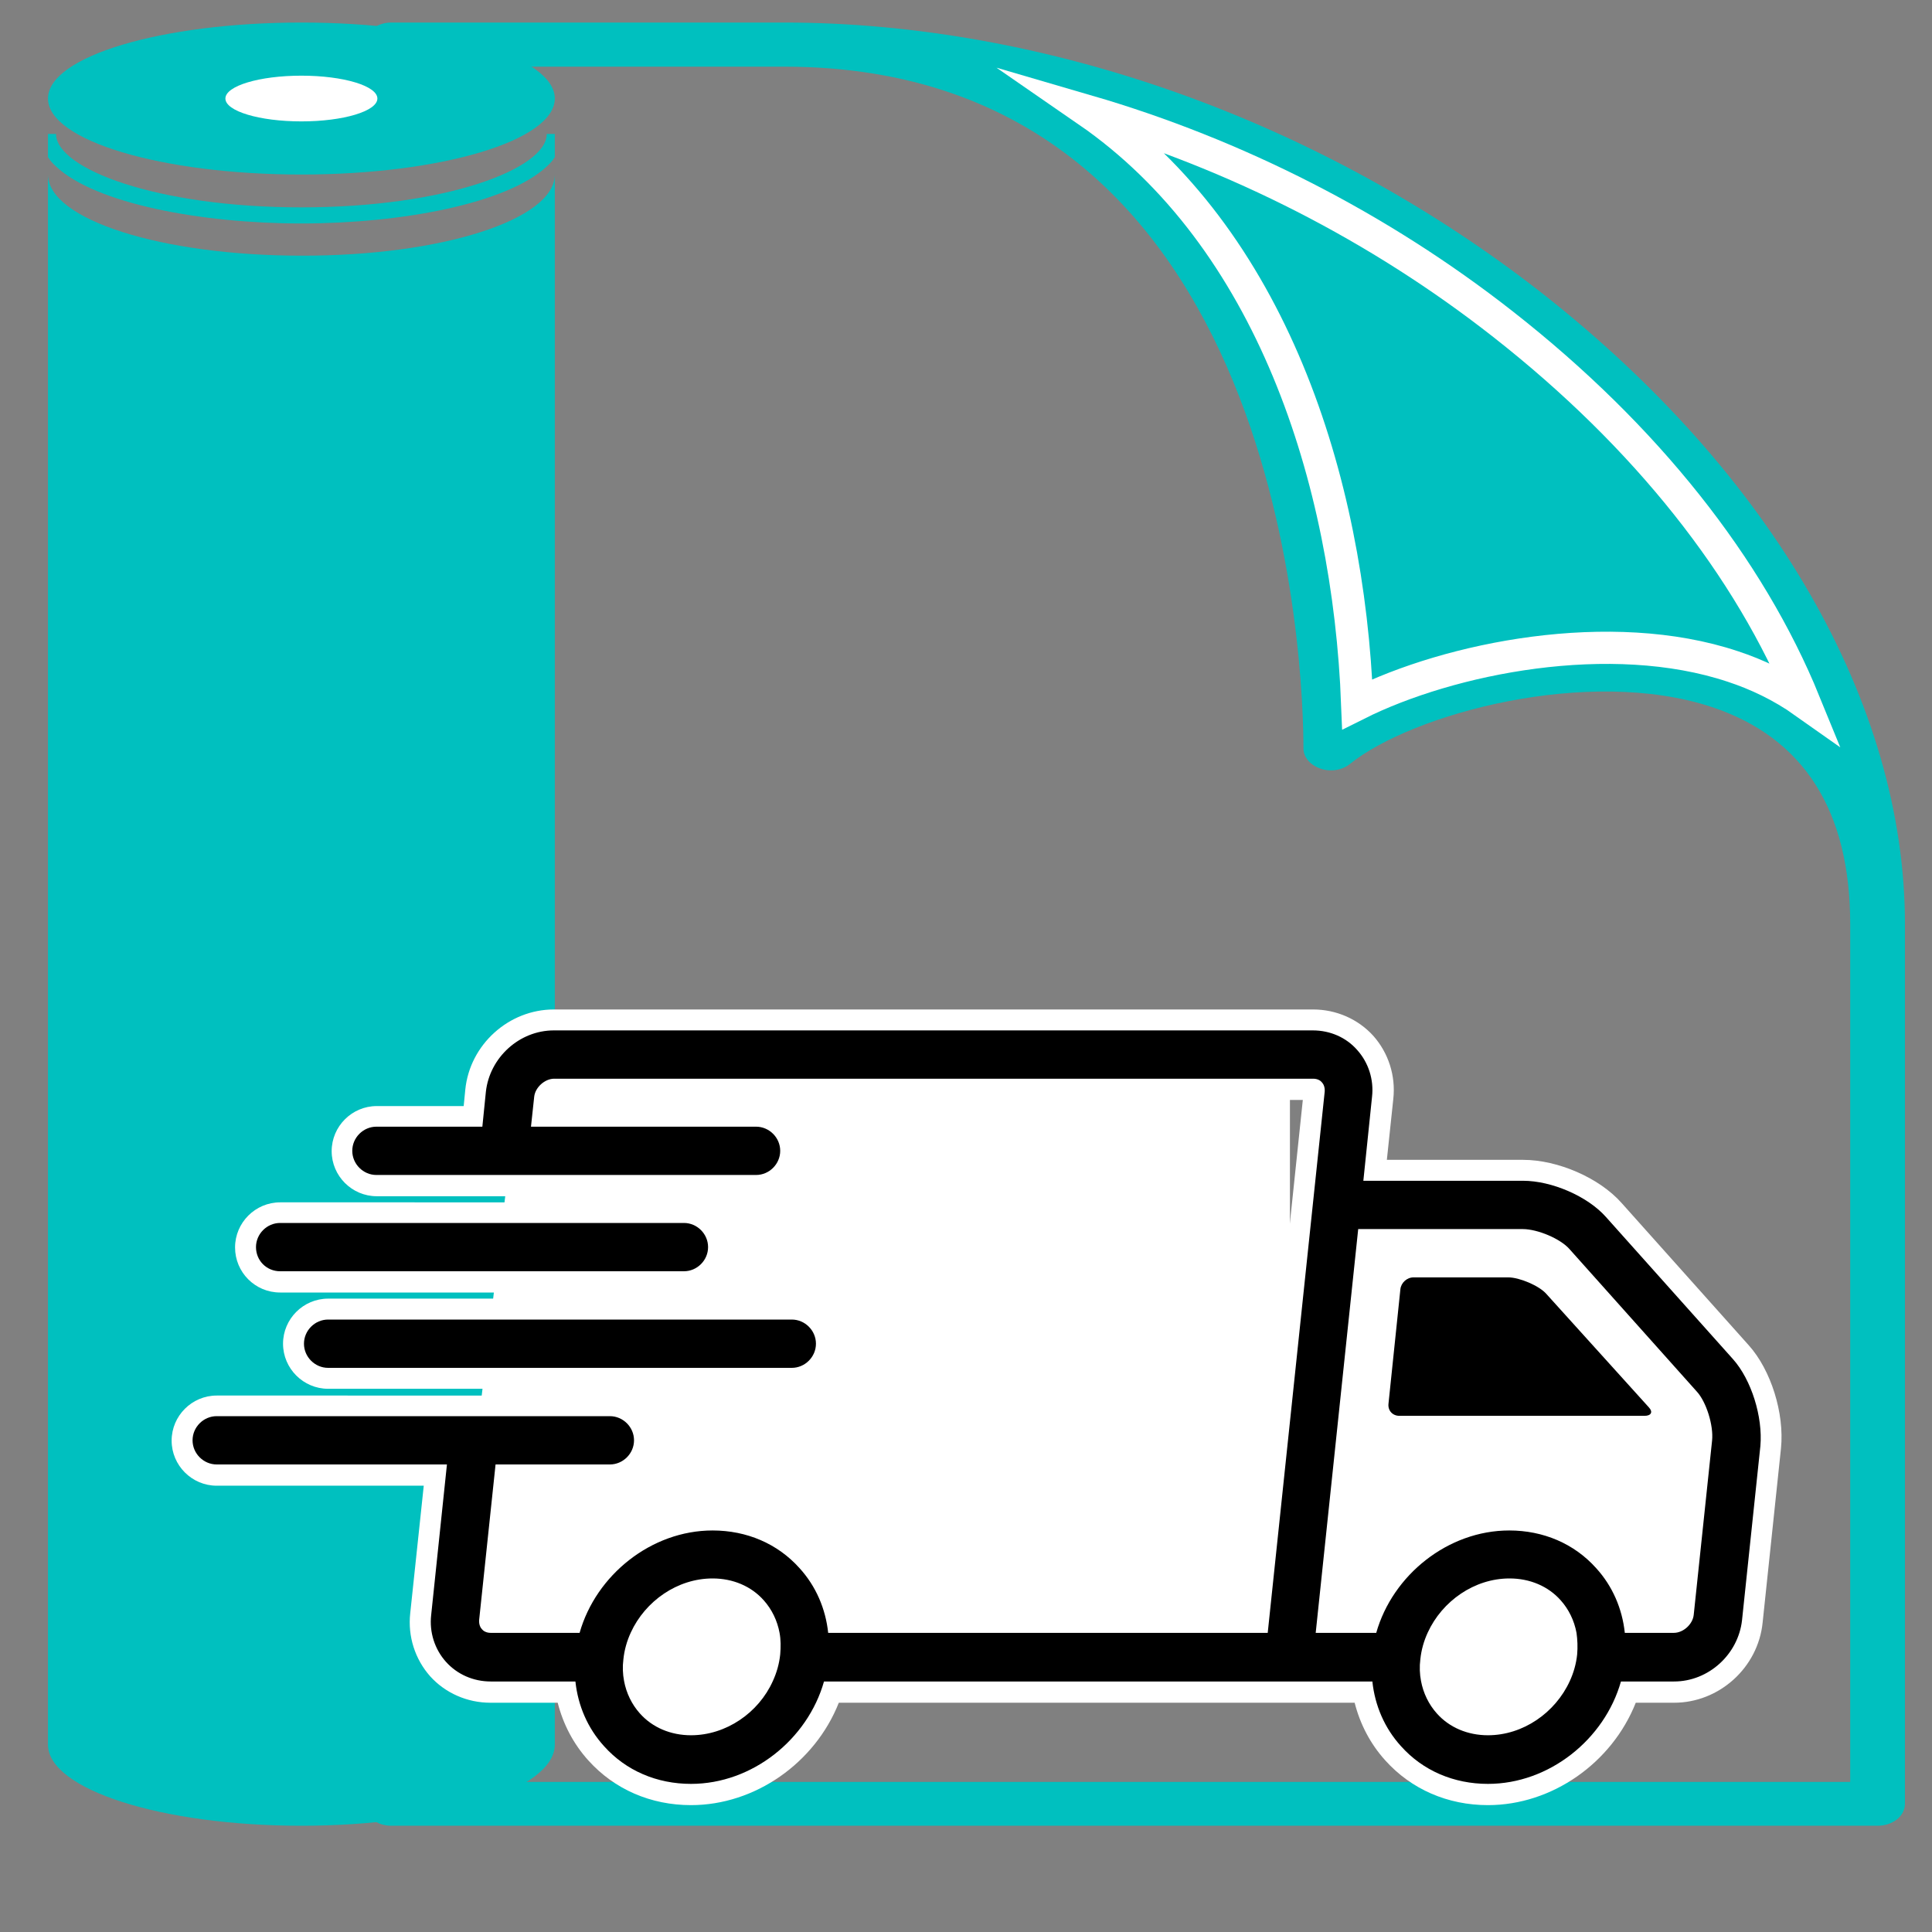
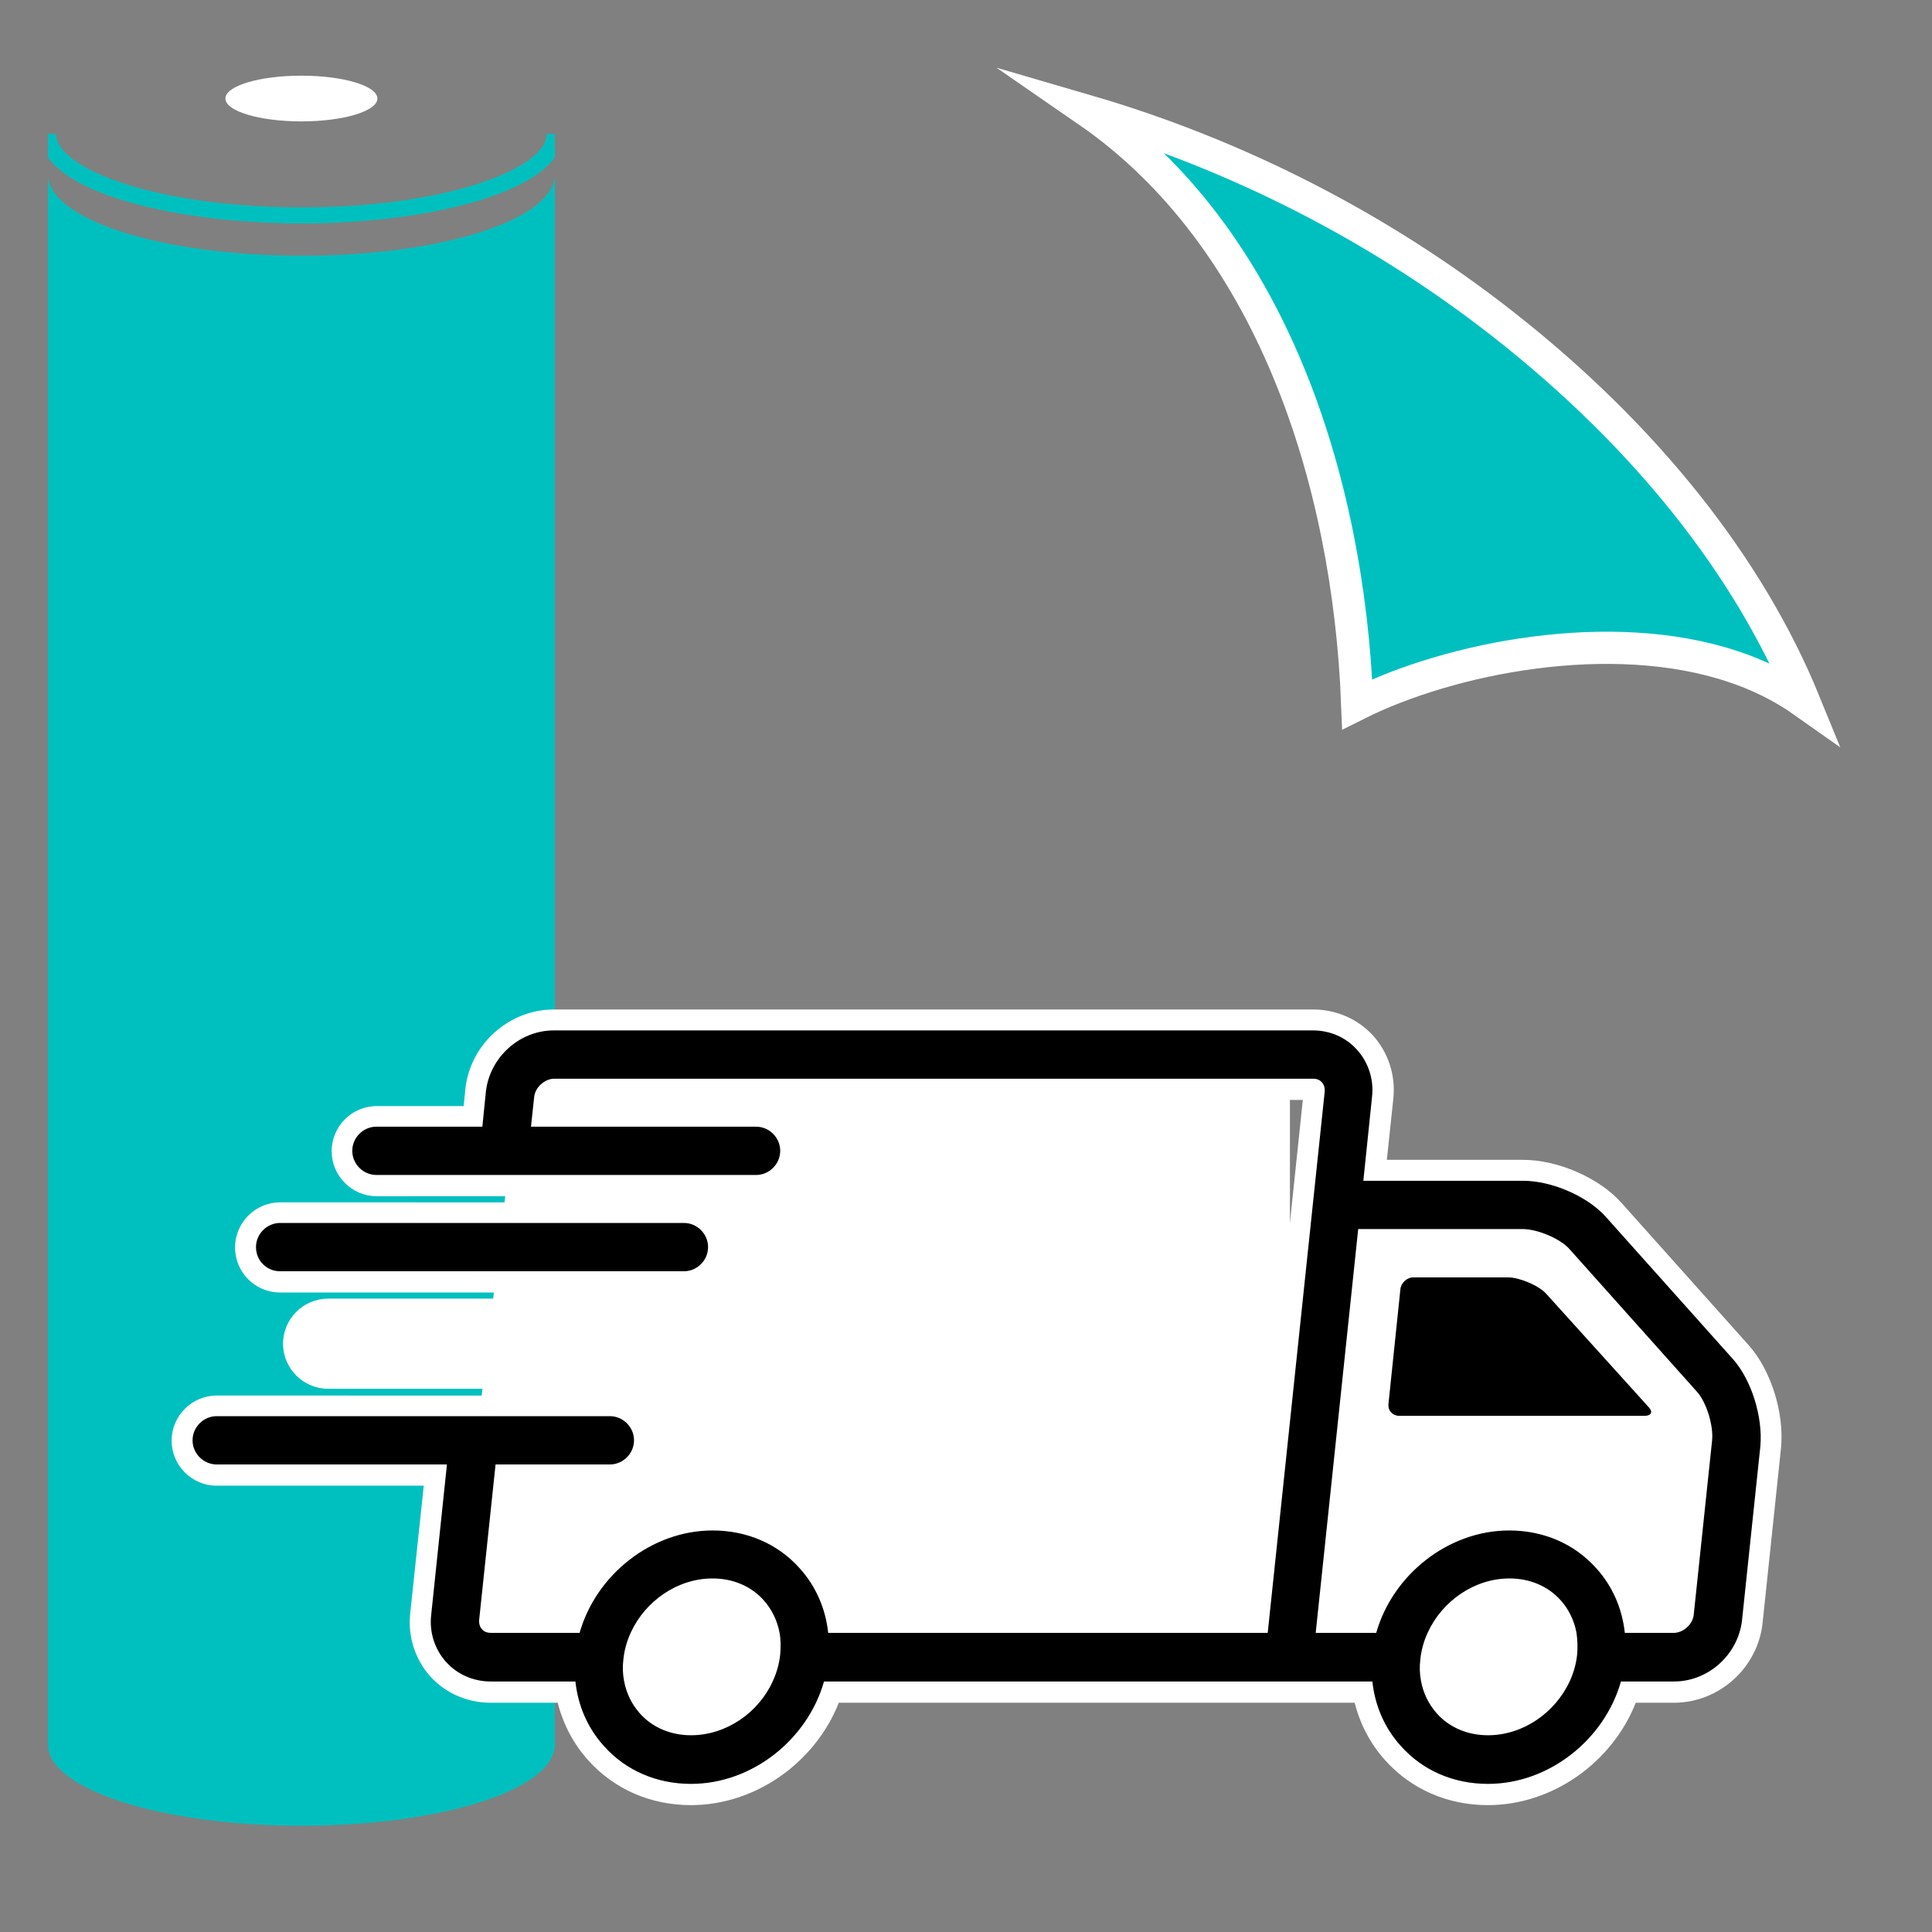
<svg xmlns="http://www.w3.org/2000/svg" id="Layer_1" viewBox="0 0 60 60" style="enable-background:new 0 0 60 60;">
  <rect x="0" y="0" width="60" height="60" fill="#808080" stroke="none" />
  <style>.st0{fill:#00C0BF;}
.st1{fill:#FFFFFF;}
.st2{fill:#00C0BF;stroke:#FFFFFF;stroke-miterlimit:10;}</style>
  <g>
    <g>
      <g>
        <g>
          <path class="st0" d="M17.23 5.42v48.76c0 1.4-3.53 2.52-7.87 2.52-4.35.0-7.87-1.13-7.87-2.52V5.42c0 1.4 3.53 2.52 7.87 2.52C13.71 7.95 17.23 6.82 17.23 5.42z" />
-           <ellipse class="st0" cx="9.36" cy="3.06" rx="7.87" ry="2.36" />
          <ellipse class="st1" cx="9.36" cy="3.06" rx="2.36" ry=".71" />
        </g>
-         <path class="st0" d="M47.87 9.09C41.05 3.76 32.48.7 24.35.7h-12.2c-.46.0-.84.31-.84.69.0.37.38.68.84.68h12.2c15.68.0 16.13 19 16.13 21.17.0.28.21.52.53.63.31.11.68.05.92-.15 1.93-1.55 7.39-3.04 11.24-1.76 2.85.95 4.29 3.22 4.29 6.74v26.64l.85 1.36c.47.0.85-.3.85-.68V28.7C59.16 21.86 55.05 14.72 47.87 9.09zM53.82 20.7c-3.8-1.27-8.79-.27-11.67 1.17-.27-7-2.69-14.5-8.37-18.42 4.59 1.34 9.04 3.59 12.9 6.62 4.44 3.48 7.65 7.55 9.36 11.74C55.32 21.3 54.55 20.94 53.82 20.7zm3.64 34.64H12.15c-.46.0-.84.3-.84.68s.38.68.84.68h46.16L57.46 55.34z" />
        <path class="st2" d="M56.04 21.81c-.72-.51-1.49-.87-2.22-1.11-3.8-1.27-8.79-.27-11.67 1.17-.27-7-2.69-14.5-8.37-18.42 4.59 1.34 9.04 3.59 12.9 6.62 4.44 3.48 7.65 7.55 9.36 11.74z" />
        <g>
          <path class="st0" d="M17.23 4.16v.72c-.06.1-.15.2-.25.29-1.23 1.15-4.5 1.77-7.62 1.77s-6.4-.62-7.62-1.77c-.1-.09-.19-.19-.25-.29V4.16h.25c0 1.08 3.13 2.28 7.62 2.28s7.62-1.2 7.62-2.28h.25z" />
        </g>
      </g>
    </g>
  </g>
  <g>
    <g>
      <path class="st1" d="M54.31 41.78l-3.95-4.42c-.69-.78-1.98-1.34-3.06-1.34h-4.23l.2-1.89c.08-.72-.15-1.43-.62-1.96-.47-.52-1.15-.82-1.87-.82H17.2c-1.4.0-2.61 1.09-2.75 2.49l-.05.51h-2.7c-.77.0-1.4.63-1.4 1.4s.63 1.4 1.4 1.4h11.79c.77.0 1.4-.63 1.4-1.4s-.63-1.4-1.4-1.4H17.2l.01-.19h23.25l-1.67 15.91H26.26c-.17-.67-.49-1.28-.95-1.79-.81-.9-1.94-1.39-3.19-1.39-1.99.0-3.85 1.31-4.59 3.18h-1.98l.41-3.93h2.97c.77.0 1.4-.63 1.4-1.4s-.63-1.4-1.4-1.4H6.73c-.77.0-1.4.63-1.4 1.4s.63 1.4 1.4 1.4h6.43l-.42 3.96c-.08.72.15 1.43.62 1.96.47.52 1.15.82 1.87.82h2.09c.17.67.49 1.28.95 1.79.81.9 1.94 1.39 3.19 1.39 1.99.0 3.85-1.31 4.59-3.18h16.02c.17.67.49 1.28.95 1.79.81.9 1.94 1.39 3.19 1.39 1.99.0 3.85-1.31 4.59-3.18h1.19c1.4.0 2.61-1.09 2.75-2.49l.57-5.41C55.42 43.89 55 42.55 54.31 41.78z" />
      <path class="st1" d="M8.7 40.14h12.54c.77.0 1.4-.63 1.4-1.4s-.63-1.4-1.4-1.4H8.7c-.77.0-1.4.63-1.4 1.4S7.92 40.14 8.7 40.14z" />
      <path class="st1" d="M8.79 41.73c0 .77.63 1.4 1.4 1.4H24.6c.77.0 1.4-.63 1.4-1.4.0-.77-.63-1.4-1.4-1.4H10.19C9.42 40.33 8.79 40.96 8.79 41.73z" />
    </g>
    <polygon class="st1" points="40.06,50.71 14.09,50.71 16.14,33.34 40.06,33.34" />
    <g>
      <g>
        <g>
          <path d="M53.82 42.21l-3.95-4.42c-.57-.64-1.68-1.12-2.57-1.12h-4.96l.27-2.61c.06-.53-.11-1.06-.46-1.45C41.81 32.22 41.31 32 40.77 32H17.2c-1.07.0-1.99.84-2.11 1.9l-.11 1.09h-3.29c-.41.0-.75.34-.75.75s.34.75.75.75h11.79c.41.0.75-.34.75-.75s-.34-.75-.75-.75h-6.99l.1-.93c.03-.29.33-.56.62-.56h23.57c.14.0.23.06.27.11.05.05.1.15.09.29l-1.77 16.81H25.72c-.08-.75-.38-1.45-.89-2.01-.68-.76-1.64-1.17-2.7-1.17-1.9.0-3.62 1.38-4.13 3.18h-2.76c-.14.0-.23-.06-.27-.11-.05-.05-.1-.15-.09-.29l.51-4.83h3.55c.41.0.75-.34.75-.75s-.34-.75-.75-.75H6.73c-.41.0-.75.34-.75.75s.34.75.75.75h7.15l-.49 4.68c-.06.53.11 1.06.46 1.45.35.39.85.61 1.39.61h2.63c.08.75.38 1.45.89 2.01.68.76 1.64 1.17 2.7 1.17 1.9.0 3.62-1.38 4.13-3.18h17.03c.08.75.38 1.45.89 2.01.68.76 1.64 1.17 2.7 1.17 1.9.0 3.62-1.38 4.13-3.18h1.65c1.07.0 1.99-.84 2.11-1.9l.57-5.41C54.75 44 54.39 42.85 53.82 42.21zM24.23 51.38c-.03.29-.11.57-.23.83-.44.98-1.45 1.68-2.54 1.68-.63.0-1.2-.24-1.59-.68-.25-.28-.42-.63-.49-1.01-.04-.21-.05-.44-.02-.67.03-.29.11-.57.23-.83.45-.98 1.45-1.68 2.54-1.68.63.0 1.2.24 1.59.68.25.28.42.63.49 1.01C24.25 50.92 24.25 51.15 24.23 51.38zm24.75.0c-.03.29-.11.57-.23.83-.45.98-1.45 1.68-2.54 1.68-.63.0-1.2-.24-1.59-.68-.25-.28-.42-.63-.49-1.01-.04-.21-.05-.44-.02-.67.03-.29.11-.57.23-.83.45-.98 1.45-1.68 2.54-1.68.63.0 1.2.24 1.59.68.25.28.42.63.49 1.01C48.99 50.92 49 51.15 48.98 51.38zM53.17 44.74l-.57 5.41c-.03.29-.32.56-.62.56h-1.52c-.08-.75-.38-1.45-.89-2.01-.68-.76-1.64-1.17-2.7-1.17-1.9.0-3.62 1.38-4.13 3.18h-1.88l1.32-12.54h5.11c.46.0 1.17.3 1.45.62l3.95 4.42C52.99 43.53 53.22 44.27 53.17 44.74z" />
          <path d="M48.02 40.18c-.22-.25-.83-.51-1.18-.51H43.9c-.21.0-.39.17-.41.37l-.37 3.56c-.02.21.13.37.34.37h7.61c.21.0.27-.12.14-.26L48.02 40.18z" />
          <path d="M8.7 39.48h7.32 5.22c.41.0.75-.34.75-.75s-.34-.75-.75-.75H8.7c-.41.0-.75.34-.75.75C7.95 39.15 8.28 39.48 8.7 39.48z" />
-           <path d="M10.19 40.98c-.41.0-.75.34-.75.75s.34.75.75.75h4 10.4c.41.0.75-.34.75-.75s-.34-.75-.75-.75H10.19z" />
        </g>
      </g>
    </g>
  </g>
</svg>